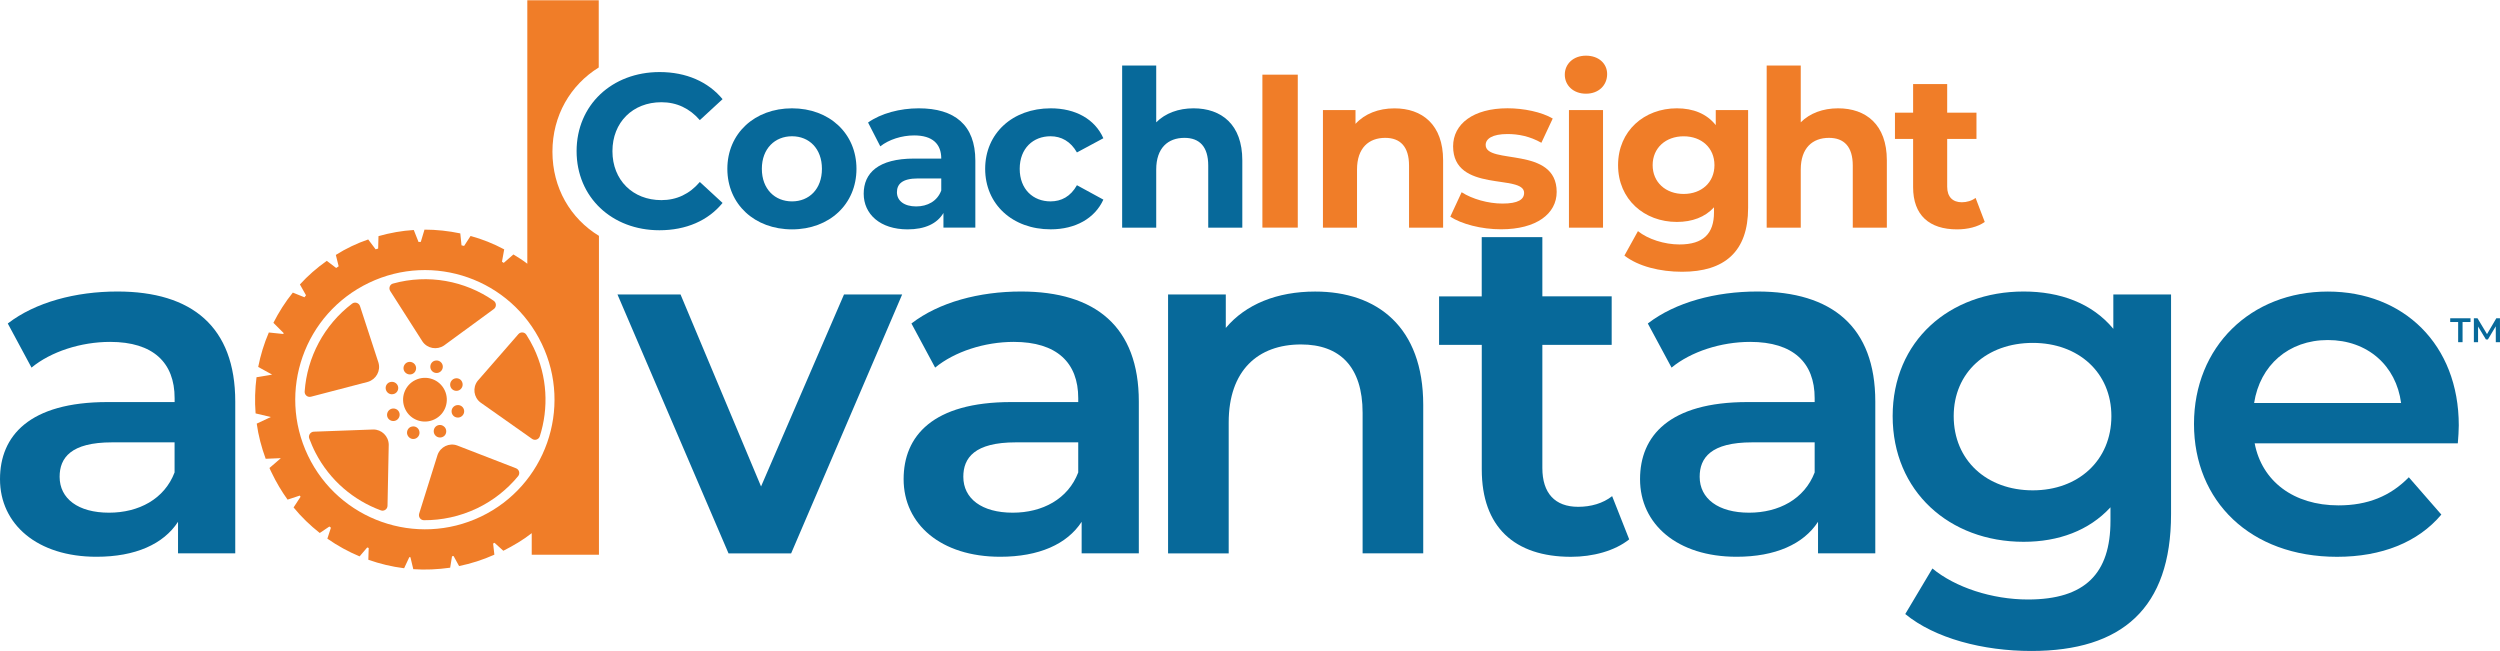
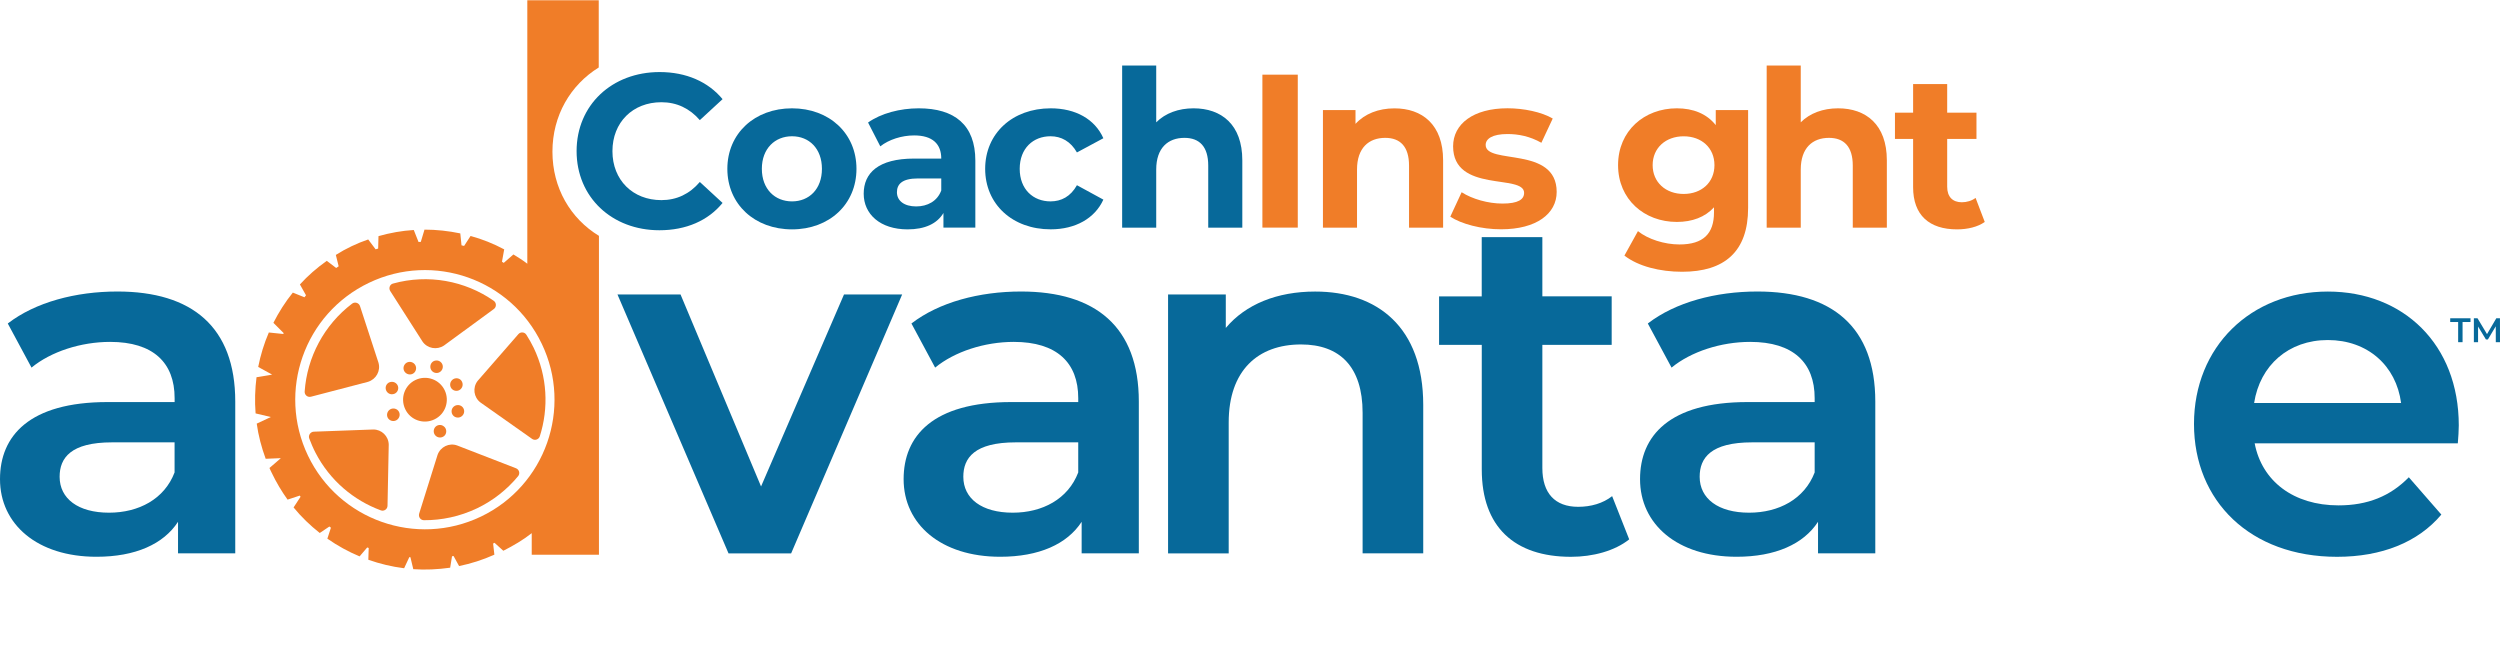
<svg xmlns="http://www.w3.org/2000/svg" version="1.1" id="Layer_1" x="0px" y="0px" viewBox="0 0 595 154.93" style="enable-background:new 0 0 595 154.93;" xml:space="preserve">
  <style type="text/css">
	.st0{fill:none;}
	.st1{fill:#F07D28;}
	.st2{fill:#07699A;}
</style>
  <g>
    <g>
      <g>
-         <path class="st0" d="M87.82,67.31c-15.37,7.36-21.87,25.75-14.51,41.14c7.35,15.34,25.77,21.87,41.16,14.5     c15.34-7.34,21.84-25.78,14.49-41.12C121.6,66.44,103.17,59.95,87.82,67.31z M93.55,67.48c8.34-2.3,17.1-0.67,23.95,4.11     c0.68,0.47,0.68,1.49,0.02,1.96l-11.87,8.69c-1.68,1.12-3.96,0.71-5.1-0.95l-7.68-12.03C92.43,68.57,92.79,67.65,93.55,67.48z      M108.77,96.42c0.85-0.11,1.58,0.45,1.69,1.27c0.12,0.79-0.47,1.57-1.28,1.68c-0.84,0.11-1.58-0.45-1.69-1.27     C107.37,97.26,107.98,96.53,108.77,96.42z M107.47,90.61c0.49-0.64,1.44-0.77,2.09-0.28c0.63,0.52,0.75,1.46,0.26,2.09     c-0.52,0.69-1.44,0.79-2.09,0.3C107.08,92.22,106.94,91.28,107.47,90.61z M104.11,88.76c-0.83,0.11-1.57-0.47-1.68-1.27     c-0.11-0.84,0.45-1.59,1.27-1.68c0.81-0.13,1.57,0.47,1.68,1.27C105.48,87.9,104.9,88.65,104.11,88.76z M98.73,88.54     c-0.49,0.65-1.42,0.78-2.11,0.26c-0.67-0.51-0.77-1.44-0.26-2.11c0.49-0.64,1.41-0.75,2.07-0.26     C99.1,86.93,99.23,87.88,98.73,88.54z M93.09,90.89c0.82-0.11,1.57,0.47,1.68,1.27c0.1,0.82-0.47,1.57-1.29,1.66     c-0.83,0.13-1.57-0.47-1.68-1.27C91.68,91.73,92.26,90.97,93.09,90.89z M72.52,93.17c0.56-8.11,4.59-15.84,11.3-20.92     c0.66-0.49,1.62-0.17,1.87,0.59l4.4,13.48c0.56,1.94-0.56,3.94-2.48,4.54L74.05,94.4C73.21,94.64,72.46,93.98,72.52,93.17z      M91.95,120.63c-0.02,0.84-0.88,1.38-1.61,1.08c-6.39-2.61-11.88-7.49-15.08-14.18c-0.55-1.15-0.99-2.3-1.4-3.49     c-0.26-0.75,0.33-1.57,1.14-1.57l14.14-0.06c2,0.04,3.61,1.7,3.58,3.72L91.95,120.63z M94.79,99.63     c-0.5,0.64-1.44,0.76-2.08,0.28c-0.68-0.49-0.78-1.44-0.27-2.11c0.5-0.64,1.42-0.77,2.1-0.28C95.2,98.03,95.32,98.96,94.79,99.63     z M98.88,90.44c2.6-1.25,5.71-0.15,6.95,2.43c1.25,2.6,0.14,5.73-2.45,6.95c-2.61,1.25-5.71,0.15-6.93-2.43     C95.2,94.78,96.3,91.67,98.88,90.44z M105.91,103.57c-0.5,0.62-1.43,0.75-2.1,0.26c-0.67-0.52-0.78-1.44-0.28-2.11     c0.51-0.64,1.43-0.77,2.09-0.23C106.26,101.95,106.4,102.92,105.91,103.57z M98.55,104.47c-0.81,0.11-1.54-0.49-1.67-1.29     c-0.1-0.84,0.47-1.59,1.29-1.68c0.8-0.13,1.57,0.47,1.66,1.29C99.95,103.59,99.37,104.36,98.55,104.47z M123.31,113.33     c-2.59,3.13-5.88,5.79-9.8,7.66c-4.07,1.94-8.38,2.84-12.61,2.82c-0.81,0-1.36-0.8-1.14-1.57l4.38-13.98     c0.68-1.91,2.78-2.93,4.66-2.24l13.99,5.42C123.58,111.74,123.83,112.69,123.31,113.33z M128.46,103.85     c-0.25,0.77-1.19,1.07-1.84,0.6l-12.29-8.67c-1.61-1.22-1.89-3.53-0.67-5.12l9.7-11.13c0.52-0.6,1.5-0.54,1.91,0.15     c0.63,0.98,1.19,1.98,1.71,3.08C130.29,89.62,130.6,97.13,128.46,103.85z" />
        <path class="st1" d="M96.36,86.69c-0.52,0.67-0.41,1.6,0.26,2.11c0.69,0.52,1.62,0.39,2.11-0.26c0.5-0.67,0.37-1.61-0.3-2.11     C97.77,85.94,96.86,86.05,96.36,86.69z" />
        <path class="st1" d="M93.48,93.82c0.82-0.09,1.39-0.84,1.29-1.66c-0.11-0.8-0.86-1.38-1.68-1.27c-0.83,0.08-1.41,0.84-1.29,1.66     C91.91,93.34,92.65,93.95,93.48,93.82z" />
        <path class="st1" d="M88.82,102.22l-14.13,0.52c-0.8,0.03-1.37,0.86-1.09,1.61c0.45,1.17,0.92,2.31,1.51,3.44     c3.42,6.58,9.06,11.29,15.54,13.68c0.74,0.28,1.59-0.29,1.58-1.13l0.29-14.52C92.48,103.8,90.82,102.19,88.82,102.22z" />
        <path class="st1" d="M87.6,90.87c1.92-0.6,3.04-2.6,2.48-4.54l-4.4-13.48c-0.25-0.77-1.21-1.09-1.87-0.59     c-6.7,5.08-10.74,12.8-11.3,20.92c-0.05,0.81,0.69,1.46,1.53,1.23L87.6,90.87z" />
        <path class="st1" d="M103.7,85.81c-0.82,0.09-1.38,0.84-1.27,1.68c0.11,0.8,0.85,1.38,1.68,1.27c0.79-0.11,1.37-0.86,1.27-1.68     C105.27,86.28,104.51,85.68,103.7,85.81z" />
        <path class="st1" d="M100.56,81.29c1.14,1.66,3.42,2.07,5.1,0.95l11.87-8.69c0.66-0.47,0.66-1.48-0.02-1.96     c-6.85-4.78-15.61-6.41-23.95-4.11c-0.76,0.17-1.13,1.1-0.68,1.79L100.56,81.29z" />
        <path class="st1" d="M109.81,92.42c0.49-0.62,0.37-1.57-0.26-2.09c-0.65-0.5-1.59-0.37-2.09,0.28c-0.53,0.67-0.39,1.62,0.26,2.11     C108.37,93.21,109.3,93.11,109.81,92.42z" />
        <path class="st1" d="M109.18,99.37c0.81-0.11,1.4-0.88,1.28-1.68c-0.11-0.82-0.84-1.38-1.69-1.27c-0.79,0.11-1.4,0.84-1.28,1.68     C107.6,98.92,108.34,99.48,109.18,99.37z" />
        <path class="st1" d="M94.54,97.52c-0.68-0.49-1.6-0.36-2.1,0.28c-0.51,0.67-0.41,1.62,0.27,2.11c0.64,0.48,1.58,0.37,2.08-0.28     C95.32,98.96,95.2,98.03,94.54,97.52z" />
        <path class="st1" d="M125.28,79.68c-0.42-0.69-1.4-0.75-1.91-0.15l-9.7,11.13c-1.23,1.59-0.94,3.9,0.67,5.12l12.29,8.67     c0.64,0.47,1.59,0.17,1.84-0.6c2.14-6.71,1.83-14.22-1.46-21.09C126.47,81.66,125.91,80.66,125.28,79.68z" />
        <path class="st1" d="M131.48,36.11c0-8.62,4.29-15.88,11.02-20.05V2.52V0.07h-17v62.7c-1-0.79-2.19-1.53-3.31-2.21l-2.3,2.01     c-0.14-0.09-0.29-0.19-0.42-0.28l0.53-2.94c-2.55-1.36-5.24-2.44-8-3.19l-1.54,2.37c-0.21-0.05-0.42-0.09-0.62-0.14l-0.29-2.84     c-2.78-0.58-5.64-0.9-8.52-0.9l-0.88,2.92c-0.18,0-0.36,0.01-0.54,0.02l-1.13-2.85c-2.8,0.17-5.62,0.67-8.4,1.46l-0.08,2.96     c-0.2,0.06-0.4,0.12-0.6,0.18l-1.77-2.35c-1.33,0.45-2.65,0.99-3.95,1.61c-1.31,0.62-2.55,1.31-3.75,2.07l0.67,2.71     c-0.2,0.13-0.39,0.27-0.59,0.4l-2.23-1.7c-2.36,1.66-4.52,3.55-6.4,5.62l1.45,2.58c-0.13,0.15-0.25,0.31-0.37,0.47l-2.77-1.11     c-1.81,2.24-3.34,4.67-4.62,7.19l2.44,2.44c-0.03,0.08-0.07,0.15-0.09,0.22l-3.44-0.36c-1.13,2.62-1.97,5.38-2.53,8.2l3.32,1.83     l-3.72,0.62c-0.36,2.84-0.45,5.7-0.22,8.61l3.63,0.86l-3.36,1.57c0.39,2.82,1.12,5.62,2.13,8.37l3.58-0.15     c0,0.01,0,0.01,0.01,0.02l-2.69,2.32c0.15,0.39,0.36,0.78,0.54,1.16c1.09,2.28,2.35,4.39,3.77,6.37l2.9-0.96     c0.06,0.09,0.13,0.19,0.19,0.28l-1.66,2.54c1.86,2.28,3.97,4.3,6.23,6.08l2.29-1.54c0.12,0.1,0.25,0.19,0.37,0.28l-0.85,2.61     c2.41,1.68,4.99,3.1,7.67,4.22l1.82-2.13c0.11,0.04,0.23,0.08,0.35,0.13l-0.09,2.8c2.75,0.97,5.6,1.66,8.52,2.02l1.24-2.65     c0.09,0.01,0.17,0.02,0.26,0.03l0.68,2.84c2.89,0.21,5.84,0.06,8.78-0.35l0.44-2.72c0.12-0.02,0.25-0.04,0.37-0.06l1.31,2.39     c2.83-0.58,5.64-1.47,8.4-2.71l-0.3-2.65c0.11-0.06,0.22-0.12,0.33-0.18l2.1,1.9c2.37-1.2,4.76-2.6,6.76-4.19v5.14h16v-75.9     C135.77,52.01,131.48,44.73,131.48,36.11z M114.46,122.95c-15.38,7.36-33.81,0.84-41.16-14.5c-7.36-15.4-0.86-33.78,14.51-41.14     c15.36-7.36,33.79-0.87,41.14,14.53C136.3,97.17,129.8,115.62,114.46,122.95z" />
        <path class="st1" d="M122.79,111.44l-13.99-5.42c-1.88-0.69-3.98,0.32-4.66,2.24l-4.38,13.98c-0.23,0.78,0.32,1.57,1.14,1.57     c4.23,0.02,8.54-0.88,12.61-2.82c3.92-1.87,7.21-4.53,9.8-7.66C123.83,112.69,123.58,111.74,122.79,111.44z" />
        <path class="st1" d="M103.38,99.82c2.59-1.22,3.7-4.35,2.45-6.95c-1.24-2.58-4.35-3.68-6.95-2.43c-2.58,1.23-3.68,4.34-2.43,6.95     C97.67,99.97,100.77,101.07,103.38,99.82z" />
        <path class="st1" d="M103.53,101.71c-0.49,0.67-0.38,1.6,0.28,2.11c0.67,0.5,1.6,0.37,2.1-0.26c0.49-0.65,0.36-1.62-0.29-2.09     C104.96,100.94,104.03,101.07,103.53,101.71z" />
-         <path class="st1" d="M99.83,102.79c-0.09-0.82-0.86-1.42-1.66-1.29c-0.82,0.08-1.39,0.84-1.29,1.68c0.13,0.8,0.86,1.4,1.67,1.29     C99.37,104.36,99.95,103.59,99.83,102.79z" />
      </g>
      <polygon class="st2" points="585.04,76.64 583.15,76.64 583.15,75.75 587.98,75.75 587.98,76.64 586.09,76.64 586.09,81.44     585.04,81.44   " />
      <polygon class="st2" points="594,81.44 593.99,77.66 592.12,80.79 591.65,80.79 589.78,77.71 589.78,81.44 588.78,81.44     588.78,75.75 589.65,75.75 591.91,79.52 594.12,75.75 594.99,75.75 595,81.44   " />
      <path class="st2" d="M55.99,95.57v36.13H42.37v-7.51c-3.46,5.32-10.17,8.32-19.4,8.32C8.88,132.52,0,124.78,0,114.04    c0-10.27,6.93-18.35,25.62-18.35h15.94v-0.93c0-8.43-5.08-13.39-15.35-13.39c-6.93,0-14.1,2.31-18.71,6.12l-5.65-10.5    c6.58-5.07,16.16-7.61,26.09-7.61C45.7,69.38,55.99,77.8,55.99,95.57 M41.55,112.44v-7.16H26.66c-9.81,0-12.47,3.7-12.47,8.19    c0,5.19,4.38,8.55,11.76,8.55C33,122.02,39.13,118.79,41.55,112.44" />
      <polygon class="st2" points="214.71,70.09 188.29,131.71 173.39,131.71 146.96,70.09 161.97,70.09 181.13,115.78 200.87,70.09       " />
      <path class="st2" d="M271.04,95.57v36.13h-13.61v-7.51c-3.46,5.32-10.16,8.32-19.39,8.32c-14.09,0-22.98-7.74-22.98-18.47    c0-10.27,6.93-18.35,25.62-18.35h15.94v-0.93c0-8.43-5.08-13.39-15.35-13.39c-6.93,0-14.08,2.31-18.71,6.12l-5.64-10.5    c6.58-5.07,16.16-7.61,26.08-7.61C260.78,69.38,271.04,77.8,271.04,95.57 M256.62,112.44v-7.16h-14.87    c-9.82,0-12.48,3.7-12.48,8.19c0,5.19,4.38,8.55,11.76,8.55C248.08,122.02,254.2,118.79,256.62,112.44" />
      <path class="st2" d="M338.73,96.38v35.32H324.3V98.23c0-10.95-5.43-16.25-14.66-16.25c-10.28,0-17.21,6.22-17.21,18.56v31.17H278    V70.09h13.74v7.96c4.74-5.65,12.23-8.66,21.24-8.66C327.77,69.38,338.73,77.8,338.73,96.38" />
      <path class="st2" d="M387.75,128.37c-3.46,2.76-8.66,4.15-13.85,4.15c-13.51,0-21.24-7.16-21.24-20.78V82.08H342.5V70.54h10.15    V56.44h14.43v14.09h16.5v11.54h-16.5v29.31c0,6,3,9.24,8.53,9.24c3.01,0,5.89-0.81,8.08-2.54L387.75,128.37z" />
      <path class="st2" d="M446.32,95.57v36.13h-13.63v-7.51c-3.46,5.32-10.17,8.32-19.39,8.32c-14.09,0-22.97-7.74-22.97-18.47    c0-10.27,6.92-18.35,25.61-18.35h15.95v-0.93c0-8.43-5.08-13.39-15.35-13.39c-6.92,0-14.09,2.31-18.71,6.12l-5.65-10.5    c6.58-5.07,16.16-7.61,26.07-7.61C436.04,69.38,446.32,77.8,446.32,95.57 M431.89,112.44v-7.16H417c-9.82,0-12.48,3.7-12.48,8.19    c0,5.19,4.4,8.55,11.77,8.55C423.34,122.02,429.45,118.79,431.89,112.44" />
-       <path class="st2" d="M516.71,70.09v52.28c0,22.38-11.67,32.56-33.26,32.56c-11.54,0-22.96-3.01-30-8.79l6.46-10.84    c5.43,4.49,14.19,7.38,22.75,7.38c13.62,0,19.63-6.22,19.63-18.69v-3.25c-5.1,5.54-12.36,8.21-20.67,8.21    c-17.66,0-31.17-12.01-31.17-29.91c0-17.89,13.51-29.66,31.17-29.66c8.65,0,16.28,2.76,21.35,8.88v-8.17H516.71z M502.51,99.04    c0-10.39-7.85-17.43-18.7-17.43c-10.97,0-18.83,7.03-18.83,17.43c0,10.52,7.87,17.66,18.83,17.66    C494.66,116.7,502.51,109.55,502.51,99.04" />
      <path class="st2" d="M584.96,105.51h-48.35c1.72,9,9.24,14.77,19.96,14.77c6.93,0,12.35-2.2,16.73-6.69l7.74,8.88    c-5.54,6.59-14.2,10.05-24.82,10.05c-20.67,0-34.05-13.28-34.05-31.62c0-18.37,13.51-31.51,31.85-31.51    c18.02,0,31.17,12.59,31.17,31.86C585.19,102.39,585.08,104.12,584.96,105.51 M536.48,95.92h34.98    c-1.16-8.88-7.96-14.99-17.44-14.99C544.69,80.93,537.87,86.93,536.48,95.92" />
    </g>
    <g>
      <path class="st2" d="M137.23,35.97c0-10.97,8.42-18.82,19.76-18.82c6.29,0,11.54,2.29,14.98,6.45l-5.41,4.99    c-2.44-2.81-5.51-4.26-9.15-4.26c-6.81,0-11.65,4.78-11.65,11.65s4.84,11.65,11.65,11.65c3.64,0,6.71-1.46,9.15-4.32l5.41,4.99    c-3.43,4.21-8.68,6.5-15.03,6.5C145.65,54.8,137.23,46.95,137.23,35.97z" />
      <path class="st2" d="M173.11,40.18c0-8.42,6.5-14.4,15.39-14.4s15.34,5.98,15.34,14.4c0,8.42-6.45,14.41-15.34,14.41    S173.11,48.61,173.11,40.18z M195.62,40.18c0-4.84-3.07-7.75-7.12-7.75s-7.18,2.91-7.18,7.75c0,4.84,3.12,7.75,7.18,7.75    S195.62,45.02,195.62,40.18z" />
      <path class="st2" d="M232.13,38.21v15.96h-7.59v-3.48c-1.51,2.55-4.42,3.9-8.53,3.9c-6.55,0-10.45-3.64-10.45-8.48    c0-4.94,3.48-8.37,12.01-8.37h6.45c0-3.48-2.08-5.51-6.45-5.51c-2.96,0-6.03,0.99-8.06,2.6l-2.91-5.67    c3.07-2.18,7.59-3.38,12.06-3.38C227.19,25.78,232.13,29.73,232.13,38.21z M224.02,45.33v-2.86h-5.56c-3.8,0-4.99,1.4-4.99,3.28    c0,2.03,1.72,3.38,4.58,3.38C220.74,49.13,223.08,47.88,224.02,45.33z" />
      <path class="st2" d="M234.47,40.18c0-8.42,6.5-14.4,15.6-14.4c5.88,0,10.5,2.55,12.53,7.12l-6.29,3.38    c-1.51-2.65-3.74-3.85-6.29-3.85c-4.11,0-7.33,2.86-7.33,7.75c0,4.89,3.22,7.75,7.33,7.75c2.55,0,4.78-1.14,6.29-3.85l6.29,3.43    c-2.03,4.47-6.66,7.07-12.53,7.07C240.97,54.59,234.47,48.61,234.47,40.18z" />
      <path class="st2" d="M295.67,38.16v16.02h-8.11V39.41c0-4.52-2.08-6.6-5.67-6.6c-3.9,0-6.71,2.39-6.71,7.54v13.83h-8.11V15.59    h8.11v13.52c2.18-2.18,5.3-3.33,8.89-3.33C290.68,25.78,295.67,29.63,295.67,38.16z" />
      <path class="st1" d="M300.45,17.77h8.42v36.4h-8.42V17.77z" />
      <path class="st1" d="M343.46,38.16v16.02h-8.11V39.41c0-4.52-2.08-6.6-5.67-6.6c-3.9,0-6.71,2.39-6.71,7.54v13.83h-8.11V26.2h7.75    v3.28c2.18-2.39,5.46-3.69,9.26-3.69C338.47,25.78,343.46,29.63,343.46,38.16z" />
      <path class="st1" d="M345.17,51.57l2.7-5.82c2.5,1.61,6.29,2.7,9.72,2.7c3.74,0,5.15-0.99,5.15-2.55c0-4.58-16.9,0.1-16.9-11.08    c0-5.3,4.78-9.05,12.95-9.05c3.85,0,8.11,0.88,10.76,2.44l-2.7,5.77c-2.76-1.56-5.51-2.08-8.06-2.08c-3.64,0-5.2,1.14-5.2,2.6    c0,4.78,16.9,0.16,16.9,11.18c0,5.2-4.84,8.89-13.21,8.89C352.56,54.59,347.77,53.29,345.17,51.57z" />
-       <path class="st1" d="M372.42,17.77c0-2.55,2.03-4.52,5.04-4.52c3.02,0,5.04,1.87,5.04,4.37c0,2.7-2.03,4.68-5.04,4.68    C374.45,22.3,372.42,20.32,372.42,17.77z M373.41,26.2h8.11v27.98h-8.11V26.2z" />
      <path class="st1" d="M416.05,26.2v23.3c0,10.4-5.62,15.18-15.71,15.18c-5.3,0-10.45-1.3-13.73-3.85l3.22-5.82    c2.39,1.92,6.29,3.17,9.88,3.17c5.72,0,8.22-2.6,8.22-7.64v-1.2c-2.13,2.34-5.2,3.48-8.84,3.48c-7.75,0-13.99-5.36-13.99-13.52    c0-8.16,6.24-13.52,13.99-13.52c3.9,0,7.12,1.3,9.26,4V26.2H416.05z M408.04,39.3c0-4.11-3.07-6.86-7.33-6.86    s-7.38,2.76-7.38,6.86s3.12,6.86,7.38,6.86S408.04,43.41,408.04,39.3z" />
      <path class="st1" d="M449.07,38.16v16.02h-8.11V39.41c0-4.52-2.08-6.6-5.67-6.6c-3.9,0-6.71,2.39-6.71,7.54v13.83h-8.11V15.59    h8.11v13.52c2.18-2.18,5.3-3.33,8.89-3.33C444.08,25.78,449.07,29.63,449.07,38.16z" />
      <path class="st1" d="M472.37,52.82c-1.66,1.2-4.11,1.77-6.6,1.77c-6.6,0-10.45-3.38-10.45-10.04V33.06h-4.32v-6.24h4.32v-6.81    h8.11v6.81h6.97v6.24h-6.97v11.39c0,2.39,1.3,3.69,3.48,3.69c1.2,0,2.39-0.36,3.28-1.04L472.37,52.82z" />
    </g>
  </g>
</svg>